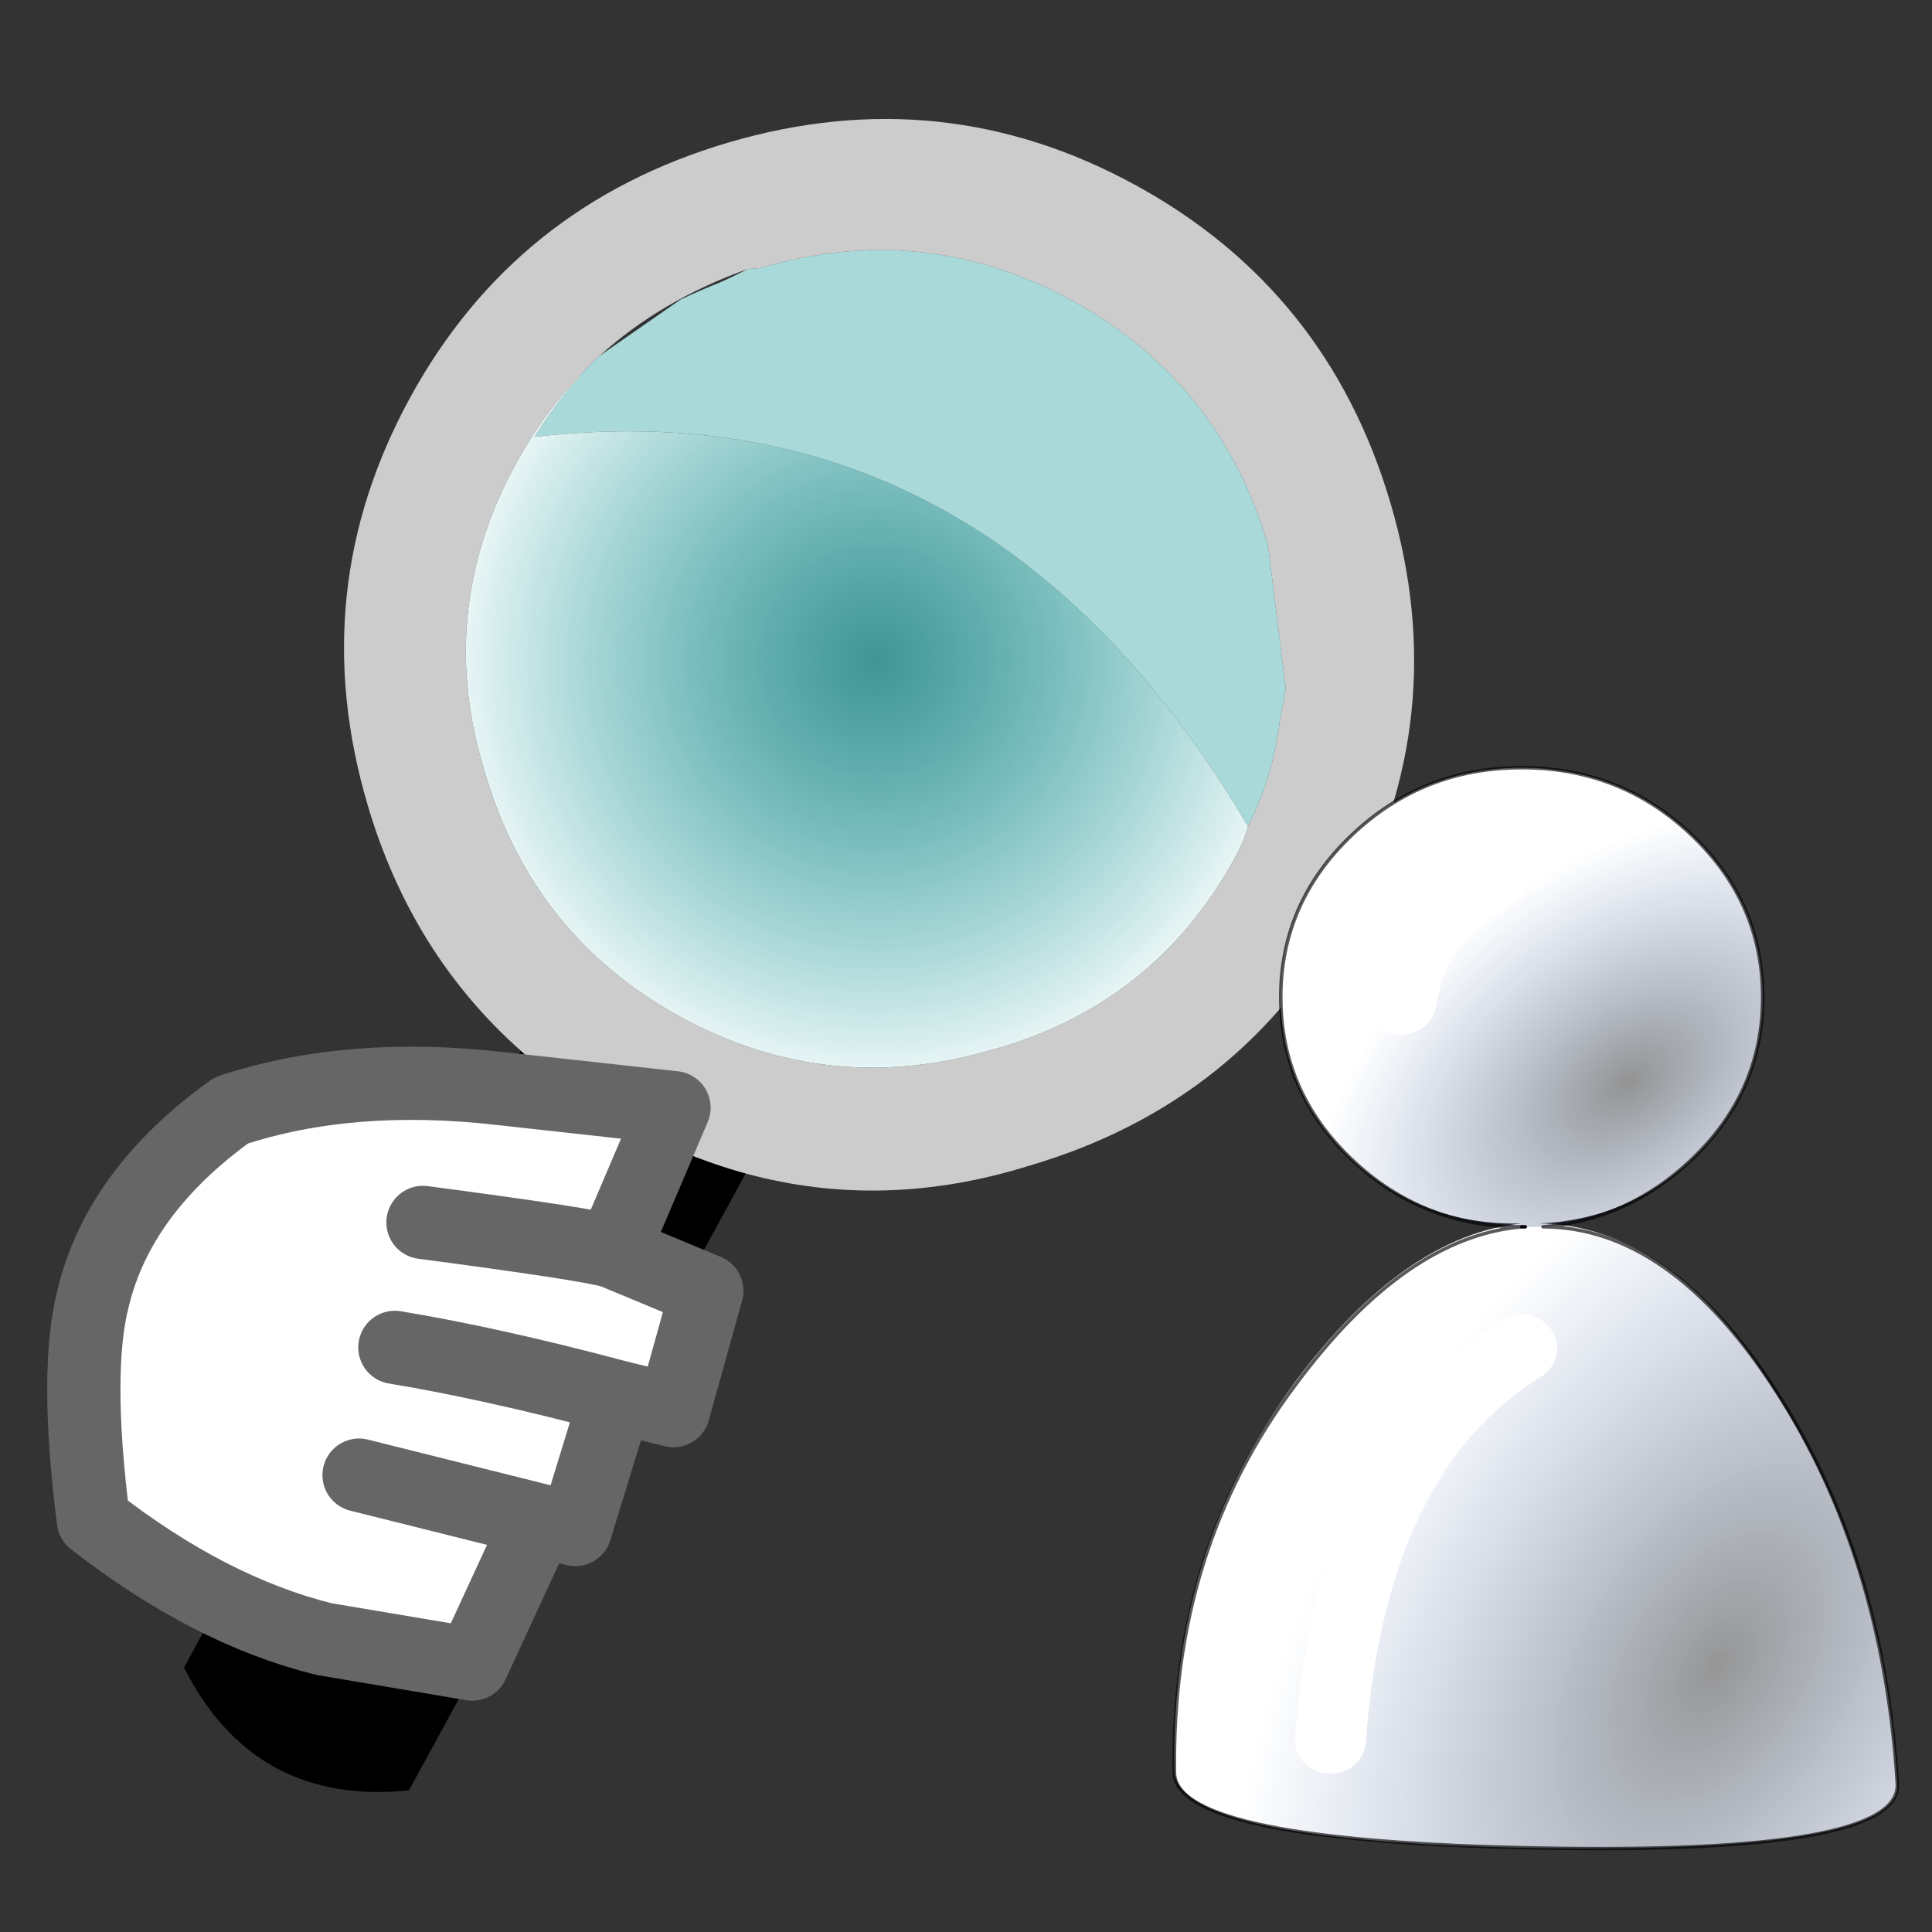
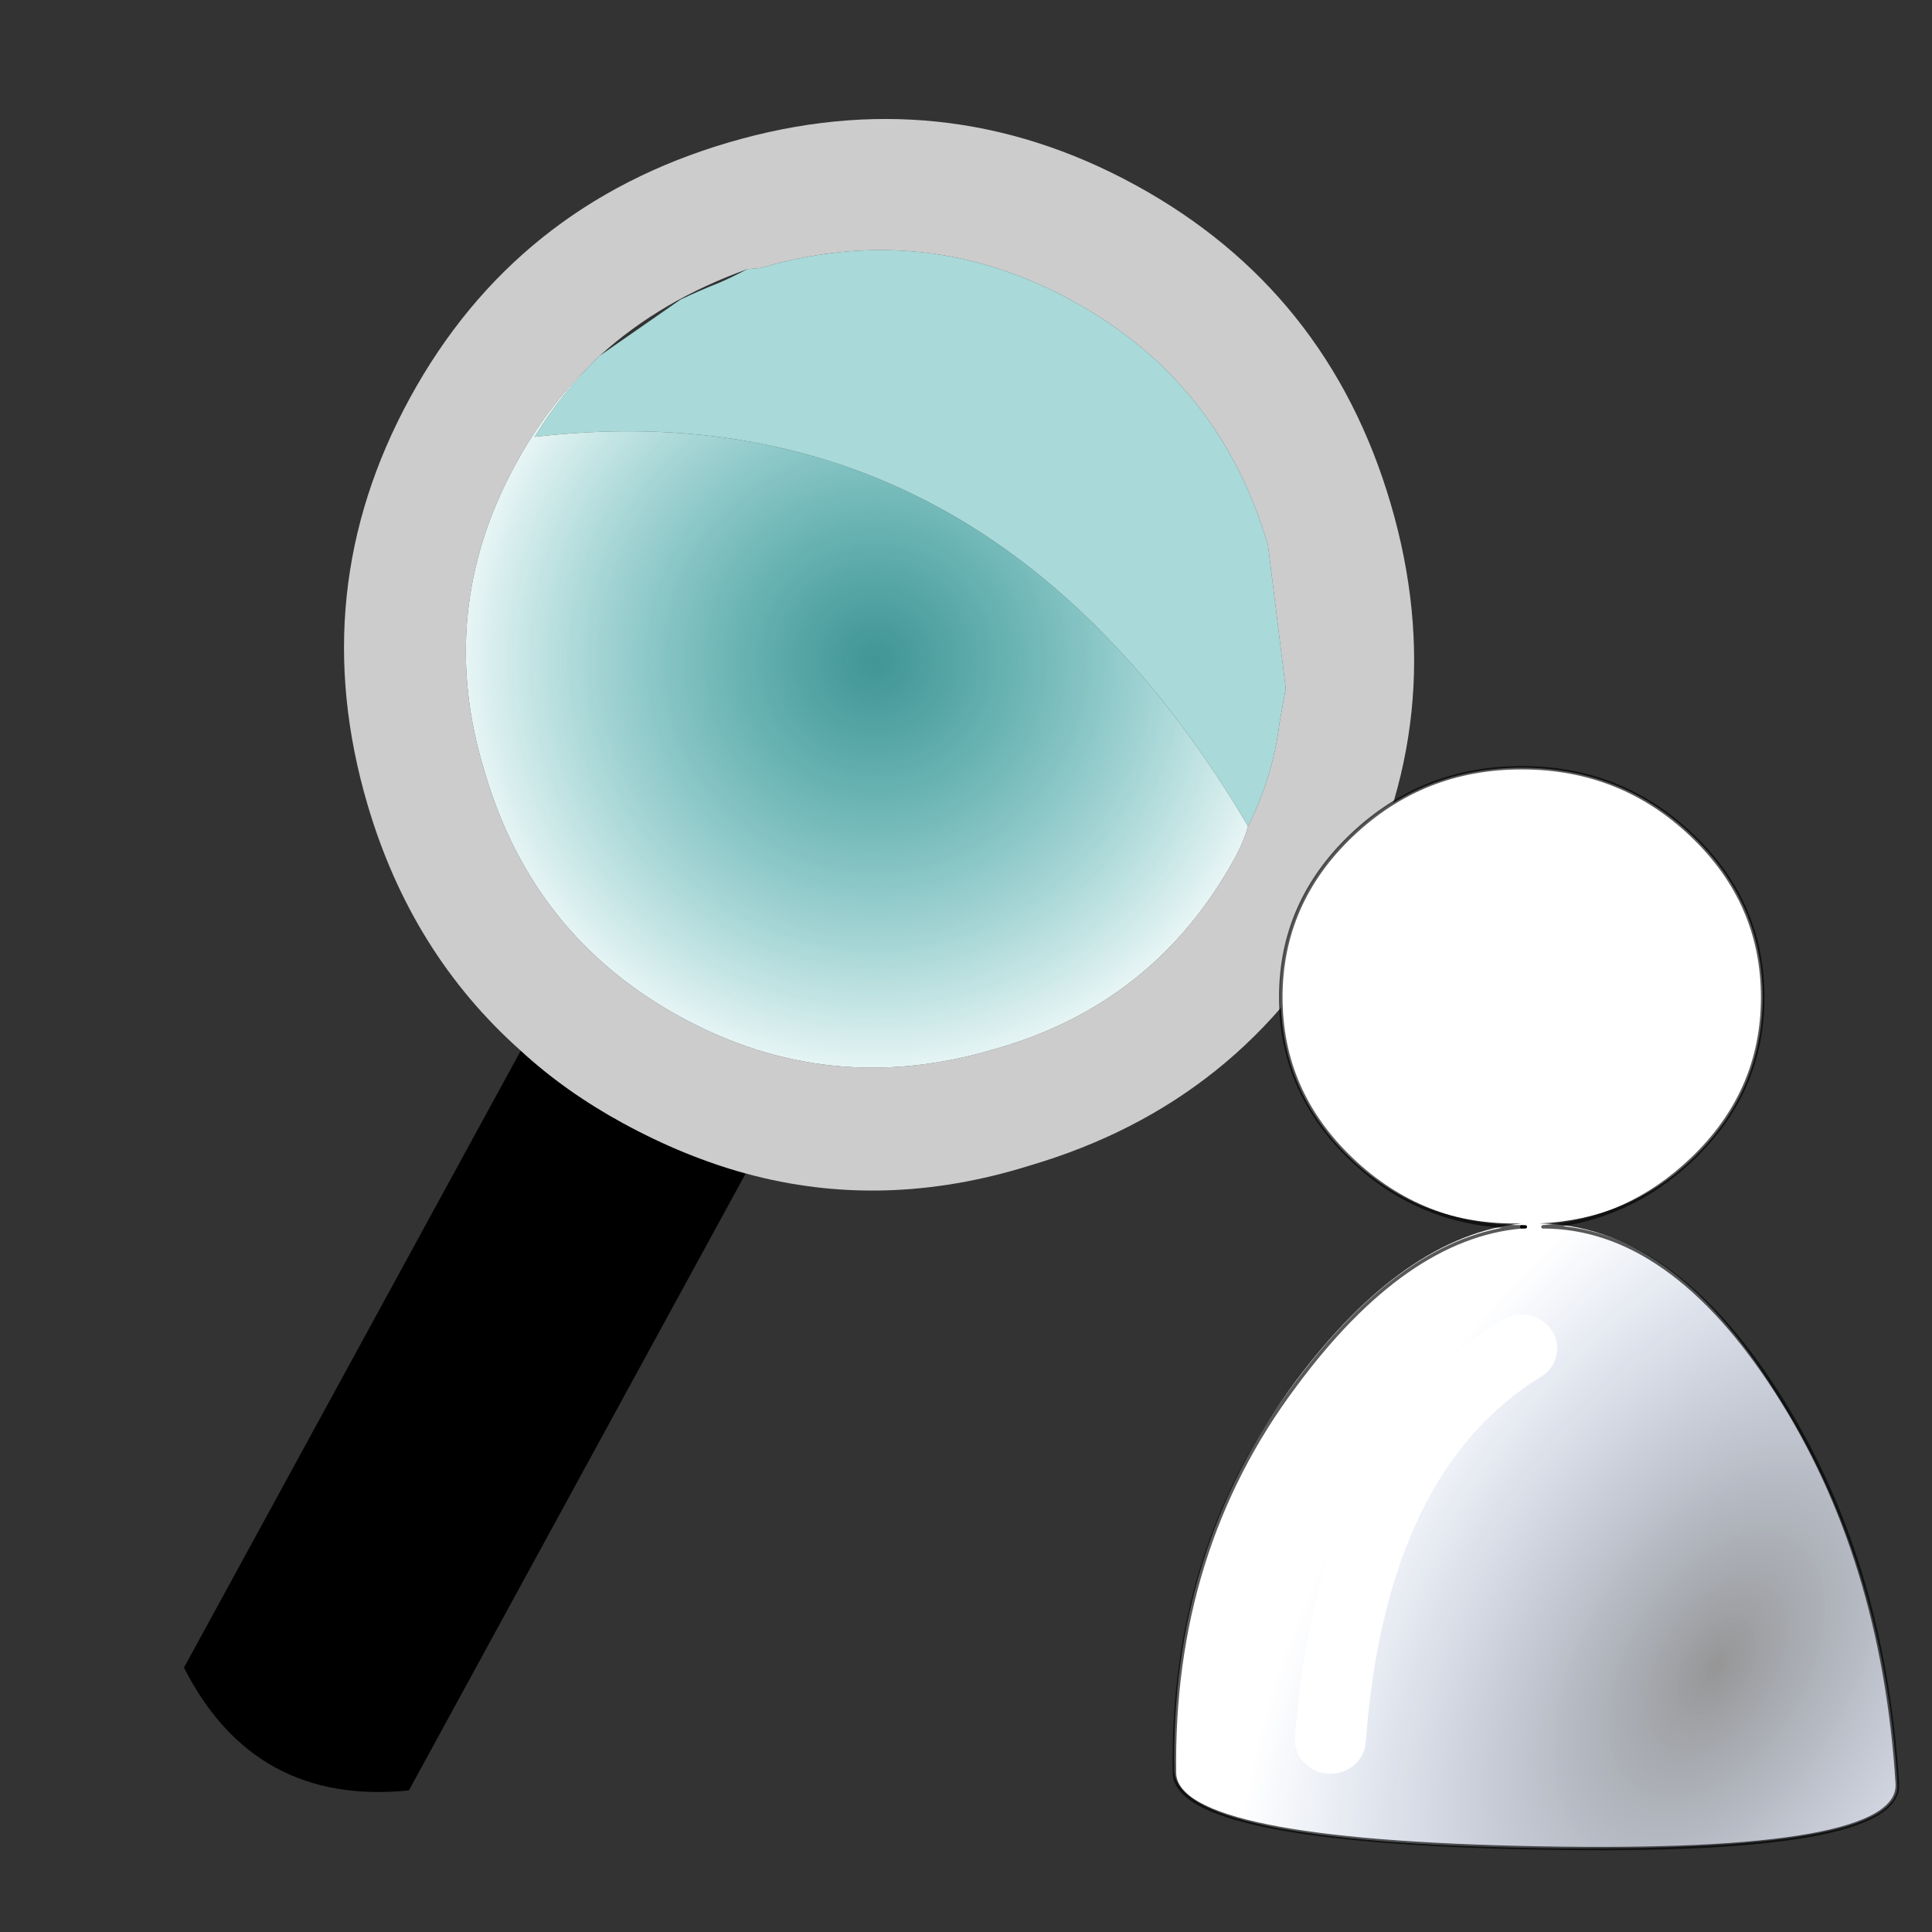
<svg xmlns="http://www.w3.org/2000/svg" xmlns:xlink="http://www.w3.org/1999/xlink" version="1.1" preserveAspectRatio="none" x="0px" y="0px" width="19px" height="19px" viewBox="0 0 19 19">
  <rect x="0" y="0" width="19" height="19" fill="#333333" stroke="none" />
  <defs>
    <radialGradient id="Gradient_1" gradientUnits="userSpaceOnUse" cx="0" cy="0" r="6.15" fx="0" fy="0" gradientTransform="matrix( 1, 0, 0, 1, 7.3,7.4) " spreadMethod="pad">
      <stop offset="0%" stop-color="#4DE6E6" stop-opacity="0.549" />
      <stop offset="100%" stop-color="#FFFFFF" />
    </radialGradient>
    <radialGradient id="Gradient_2" gradientUnits="userSpaceOnUse" cx="0" cy="0" r="9.668" fx="0" fy="0" gradientTransform="matrix( 0.484, -0.875, 0.515, 0.282, 7.65,13.3) " spreadMethod="pad">
      <stop offset="0%" stop-color="#000000" stop-opacity="0.412" />
      <stop offset="100%" stop-color="#013198" stop-opacity="0" />
    </radialGradient>
    <radialGradient id="Gradient_3" gradientUnits="userSpaceOnUse" cx="0" cy="0" r="5.021" fx="0" fy="0" gradientTransform="matrix( 0.777, -0.63, 0.401, 0.493, 6.4,4.65) " spreadMethod="pad">
      <stop offset="0%" stop-color="#000000" stop-opacity="0.424" />
      <stop offset="100%" stop-color="#013198" stop-opacity="0" />
    </radialGradient>
    <g id="magnifyglass_0_Layer1_0_FILL">
      <path fill="#000000" stroke="none" d=" M 7.3 14.6 Q 6.4 14.6 5.6 14.4 L 5.6 24 Q 7.35 25.2 9.1 24 L 9.1 14.4 Q 8.25 14.6 7.3 14.6 Z" />
      <path fill="#CCCCCC" stroke="none" d=" M 14.6 7.3 Q 14.6 4.3 12.45 2.15 10.3 0 7.3 0 4.3 0 2.15 2.15 0 4.3 0 7.3 0 10.3 2.15 12.45 3.65 13.95 5.6 14.4 6.4 14.6 7.3 14.6 8.25 14.6 9.1 14.4 11 13.95 12.45 12.45 14.6 10.3 14.6 7.3 M 12.9 7.4 Q 12.9 9.7 11.25 11.3 9.6 12.95 7.3 12.95 5 12.95 3.35 11.3 1.7 9.7 1.7 7.4 1.7 6.429 2 5.55 2.369 4.486 3.2 3.55 L 3.35 3.45 Q 5 1.8 7.3 1.8 9.6 1.8 11.25 3.45 L 12.4 5.05 12.55 5.5 Q 12.826 6.197 12.85 6.95 12.9 7.167 12.9 7.4 Z" />
      <path fill="#C4FFFF" fill-opacity="0.812" stroke="none" d=" M 12.85 6.95 Q 12.826 6.197 12.55 5.5 L 12.4 5.05 11.25 3.45 Q 9.6 1.8 7.3 1.8 5 1.8 3.35 3.45 L 3.2 3.55 Q 3.076 3.739 2.95 3.9 2.771 4.114 2.6 4.35 L 2 5.55 Q 1.786 6.232 1.75 6.95 6.843 3.355 12.85 6.95 Z" />
      <path fill="url(#Gradient_1)" stroke="none" d=" M 11.25 11.3 Q 12.9 9.7 12.9 7.4 12.9 7.167 12.85 6.95 6.843 3.355 1.75 6.95 1.786 6.232 2 5.55 1.7 6.429 1.7 7.4 1.7 9.7 3.35 11.3 5 12.95 7.3 12.95 9.6 12.95 11.25 11.3 Z" />
    </g>
    <g id="handobj_0_Layer0_0_FILL">
-       <path fill="#FFFFFF" stroke="none" d=" M 2.8 -2.5 L 1.5 -2 0.75 -4 -1.15 -2.55 Q -2.8 -1.3 -3.6 0.2 -3.95 2.05 -3.2 3.35 -2.7 4.25 -1.1 5.55 0.9 5.35 2.3 4.55 L 4 3.4 3.3 1.35 3.75 1.1 2.9 -0.6 3.6 -1 2.8 -2.5 Z" />
-     </g>
+       </g>
    <g id="ChatterB_0_Layer0_0_FILL">
      <path fill="#FFFFFF" stroke="none" d=" M 8.3 3.4 Q 8.297 1.993 7.3 1 6.307 0.004 4.9 0 3.493 0.004 2.5 1 1.502 1.993 1.5 3.4 1.502 4.807 2.5 5.8 3.493 6.784 4.9 6.75 3.239 6.933 1.7 9.1 -0.062 11.607 0 14.85 0.025 15.913 5.15 16 10.266 16.083 10.2 15.05 10.011 11.724 8.45 9.2 6.997 6.776 5.15 6.75 6.404 6.69 7.3 5.8 8.297 4.807 8.3 3.4 Z" />
    </g>
    <g id="Pawn_0_Layer0_0_FILL">
      <path fill="url(#Gradient_2)" stroke="none" d=" M 4.95 6.8 L 4.9 6.8 Q 3.25 6.95 1.7 9.15 -0.05 11.6 0 14.9 0.05 15.9 5.15 16 10.25 16.1 10.2 15.05 10 11.7 8.5 9.25 7 6.8 5.2 6.8 5.05 6.8 4.95 6.8 M 2.2 14.4 Q 2.5 10.15 4.9 8.6 2.5 10.15 2.2 14.4 Z" />
-       <path fill="url(#Gradient_3)" stroke="none" d=" M 8.3 3.4 Q 8.3 2 7.3 1 6.3 0 4.9 0 3.5 0 2.5 1 1.5 2 1.5 3.4 1.5 4.8 2.5 5.8 3.5 6.8 4.9 6.8 L 4.95 6.8 Q 5.05 6.8 5.2 6.8 6.4 6.7 7.3 5.8 8.3 4.8 8.3 3.4 M 3.2 3.45 Q 3.4 2.15 4.5 1.6 3.4 2.15 3.2 3.45 Z" />
    </g>
-     <path id="thumbsup_0_Layer0_0_1_STROKES" stroke="#666666" stroke-width="1" stroke-linejoin="round" stroke-linecap="round" fill="none" d=" M 1.5 -2 L 2.8 -2.5 3.6 -1 2.9 -0.6 3.75 1.1 3.3 1.35 4 3.4 2.3 4.55 Q 0.9 5.35 -1.1 5.55 -2.7 4.25 -3.2 3.35 -3.95 2.05 -3.6 0.2 -2.8 -1.3 -1.15 -2.55 L 0.75 -4 1.5 -2 Q 1.2 -1.85 -0.65 -0.5 M 3.3 1.35 L 1.1 2.6 M 2.9 -0.6 Q 1.35 0.25 0.25 1" />
    <path id="Pawn_0_Layer0_0_1_STROKES" stroke="#000000" stroke-opacity="0.651" stroke-width="0.05" stroke-linejoin="round" stroke-linecap="round" fill="none" d=" M 4.9 6.8 Q 3.5 6.8 2.5 5.8 1.5 4.8 1.5 3.4 1.5 2 2.5 1 3.5 0 4.9 0 6.3 0 7.3 1 8.3 2 8.3 3.4 8.3 4.8 7.3 5.8 6.4 6.7 5.2 6.8 7 6.8 8.5 9.25 10 11.7 10.2 15.05 10.25 16.1 5.15 16 0.05 15.9 0 14.9 -0.05 11.6 1.7 9.15 3.25 6.95 4.9 6.8 Z" />
    <path id="Pawn_0_Layer0_0_2_STROKES" stroke="#FFFFFF" stroke-width="1" stroke-linejoin="round" stroke-linecap="round" fill="none" d=" M 3.2 3.45 Q 3.4 2.15 4.5 1.6 M 2.2 14.4 Q 2.5 10.15 4.9 8.6" />
    <path id="Pawn_0_Layer0_0_3_STROKES" stroke="#000000" stroke-width="0.05" stroke-linejoin="round" stroke-linecap="round" fill="none" d=" M 4.95 6.8 L 4.9 6.8" />
  </defs>
  <g transform="matrix( 0.632, 0.345, -0.345, 0.632, 6.55,-0.7) ">
    <g transform="matrix( 1, 0, 0, 1, 0,0) ">
      <use xlink:href="#magnifyglass_0_Layer1_0_FILL" />
    </g>
    <g transform="matrix( 0.966, 0.259, -0.259, 0.966, 6.05,17.75) ">
      <g transform="matrix( 1, 0, 0, 1, -3.7,-4) ">
        <g transform="matrix( 1, 0, 0, 1, 3.7,4) ">
          <use xlink:href="#handobj_0_Layer0_0_FILL" />
        </g>
      </g>
      <g transform="matrix( 1, 0, 0, 1, 0,0) ">
        <use xlink:href="#thumbsup_0_Layer0_0_1_STROKES" />
      </g>
    </g>
  </g>
  <g transform="matrix( 0.697, 0, 0, 0.664, 11.55,7.55) ">
    <g id="col0" transform="matrix( 1, 0, 0, 1, 0,0) ">
      <g transform="matrix( 1, 0, 0, 1, 0,0) ">
        <use xlink:href="#ChatterB_0_Layer0_0_FILL" />
      </g>
    </g>
    <g transform="matrix( 1, 0, 0, 1, 0,0) ">
      <use xlink:href="#Pawn_0_Layer0_0_FILL" />
      <use xlink:href="#Pawn_0_Layer0_0_1_STROKES" />
      <use xlink:href="#Pawn_0_Layer0_0_2_STROKES" />
      <use xlink:href="#Pawn_0_Layer0_0_3_STROKES" />
    </g>
  </g>
</svg>